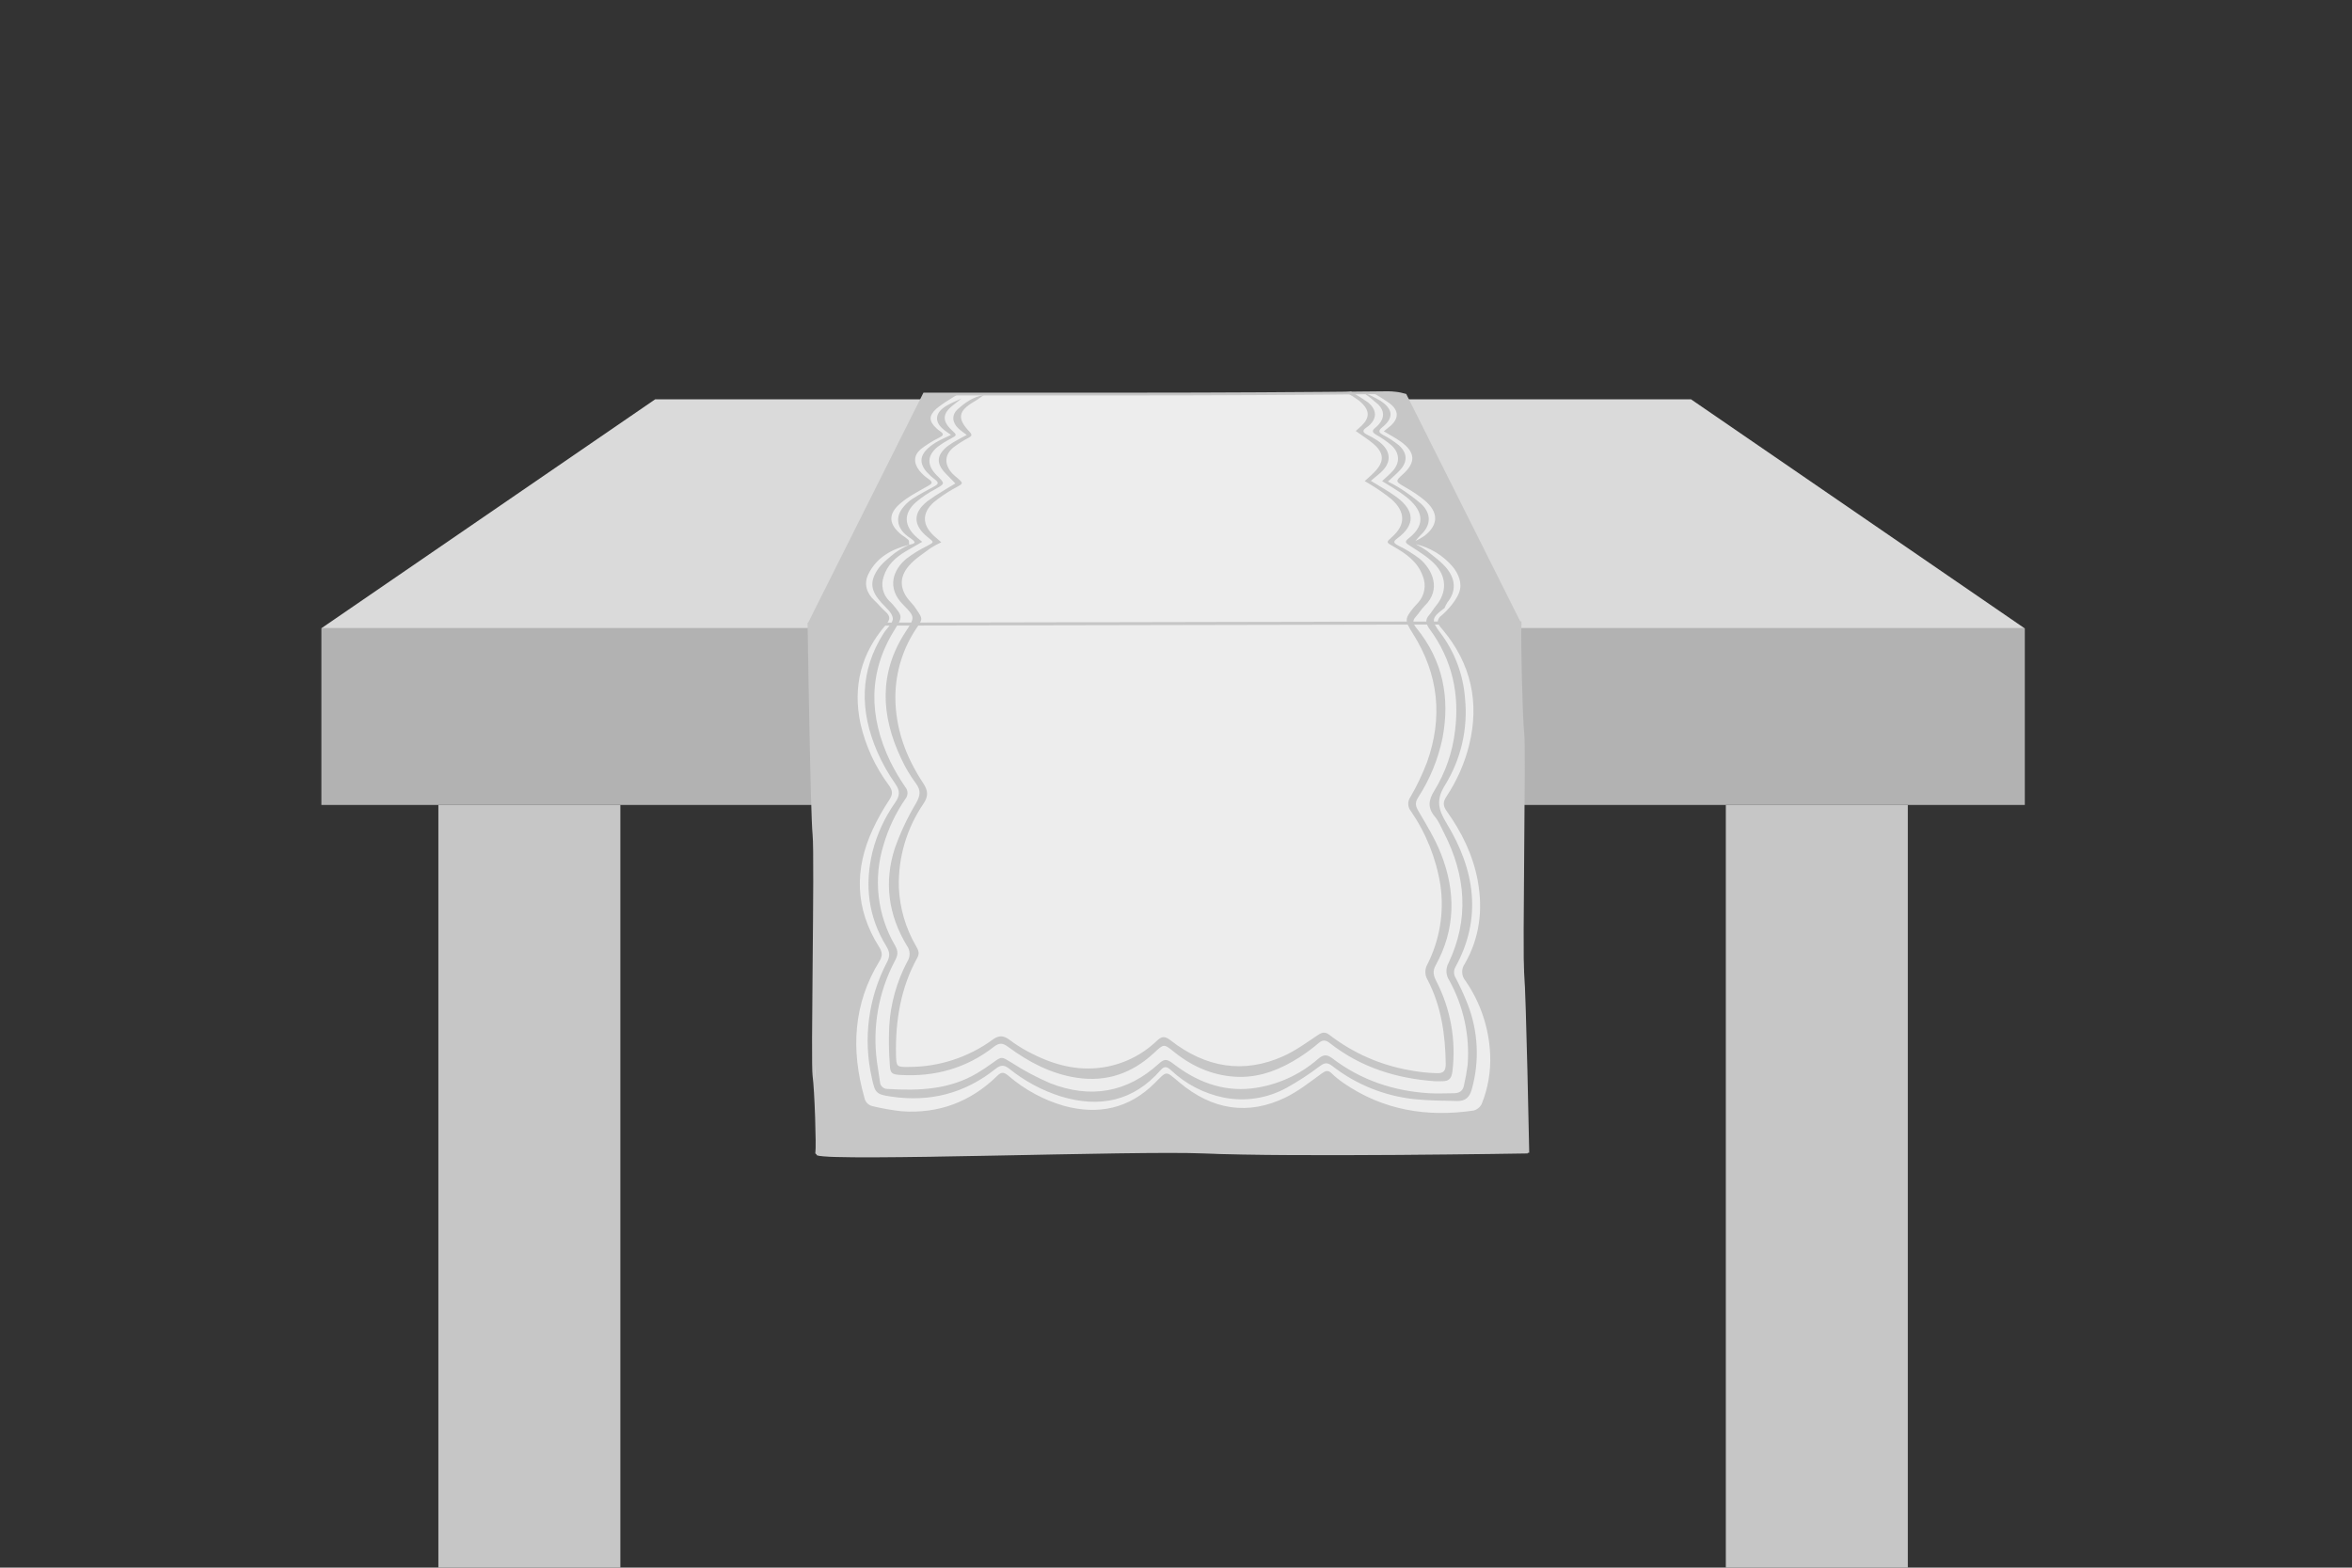
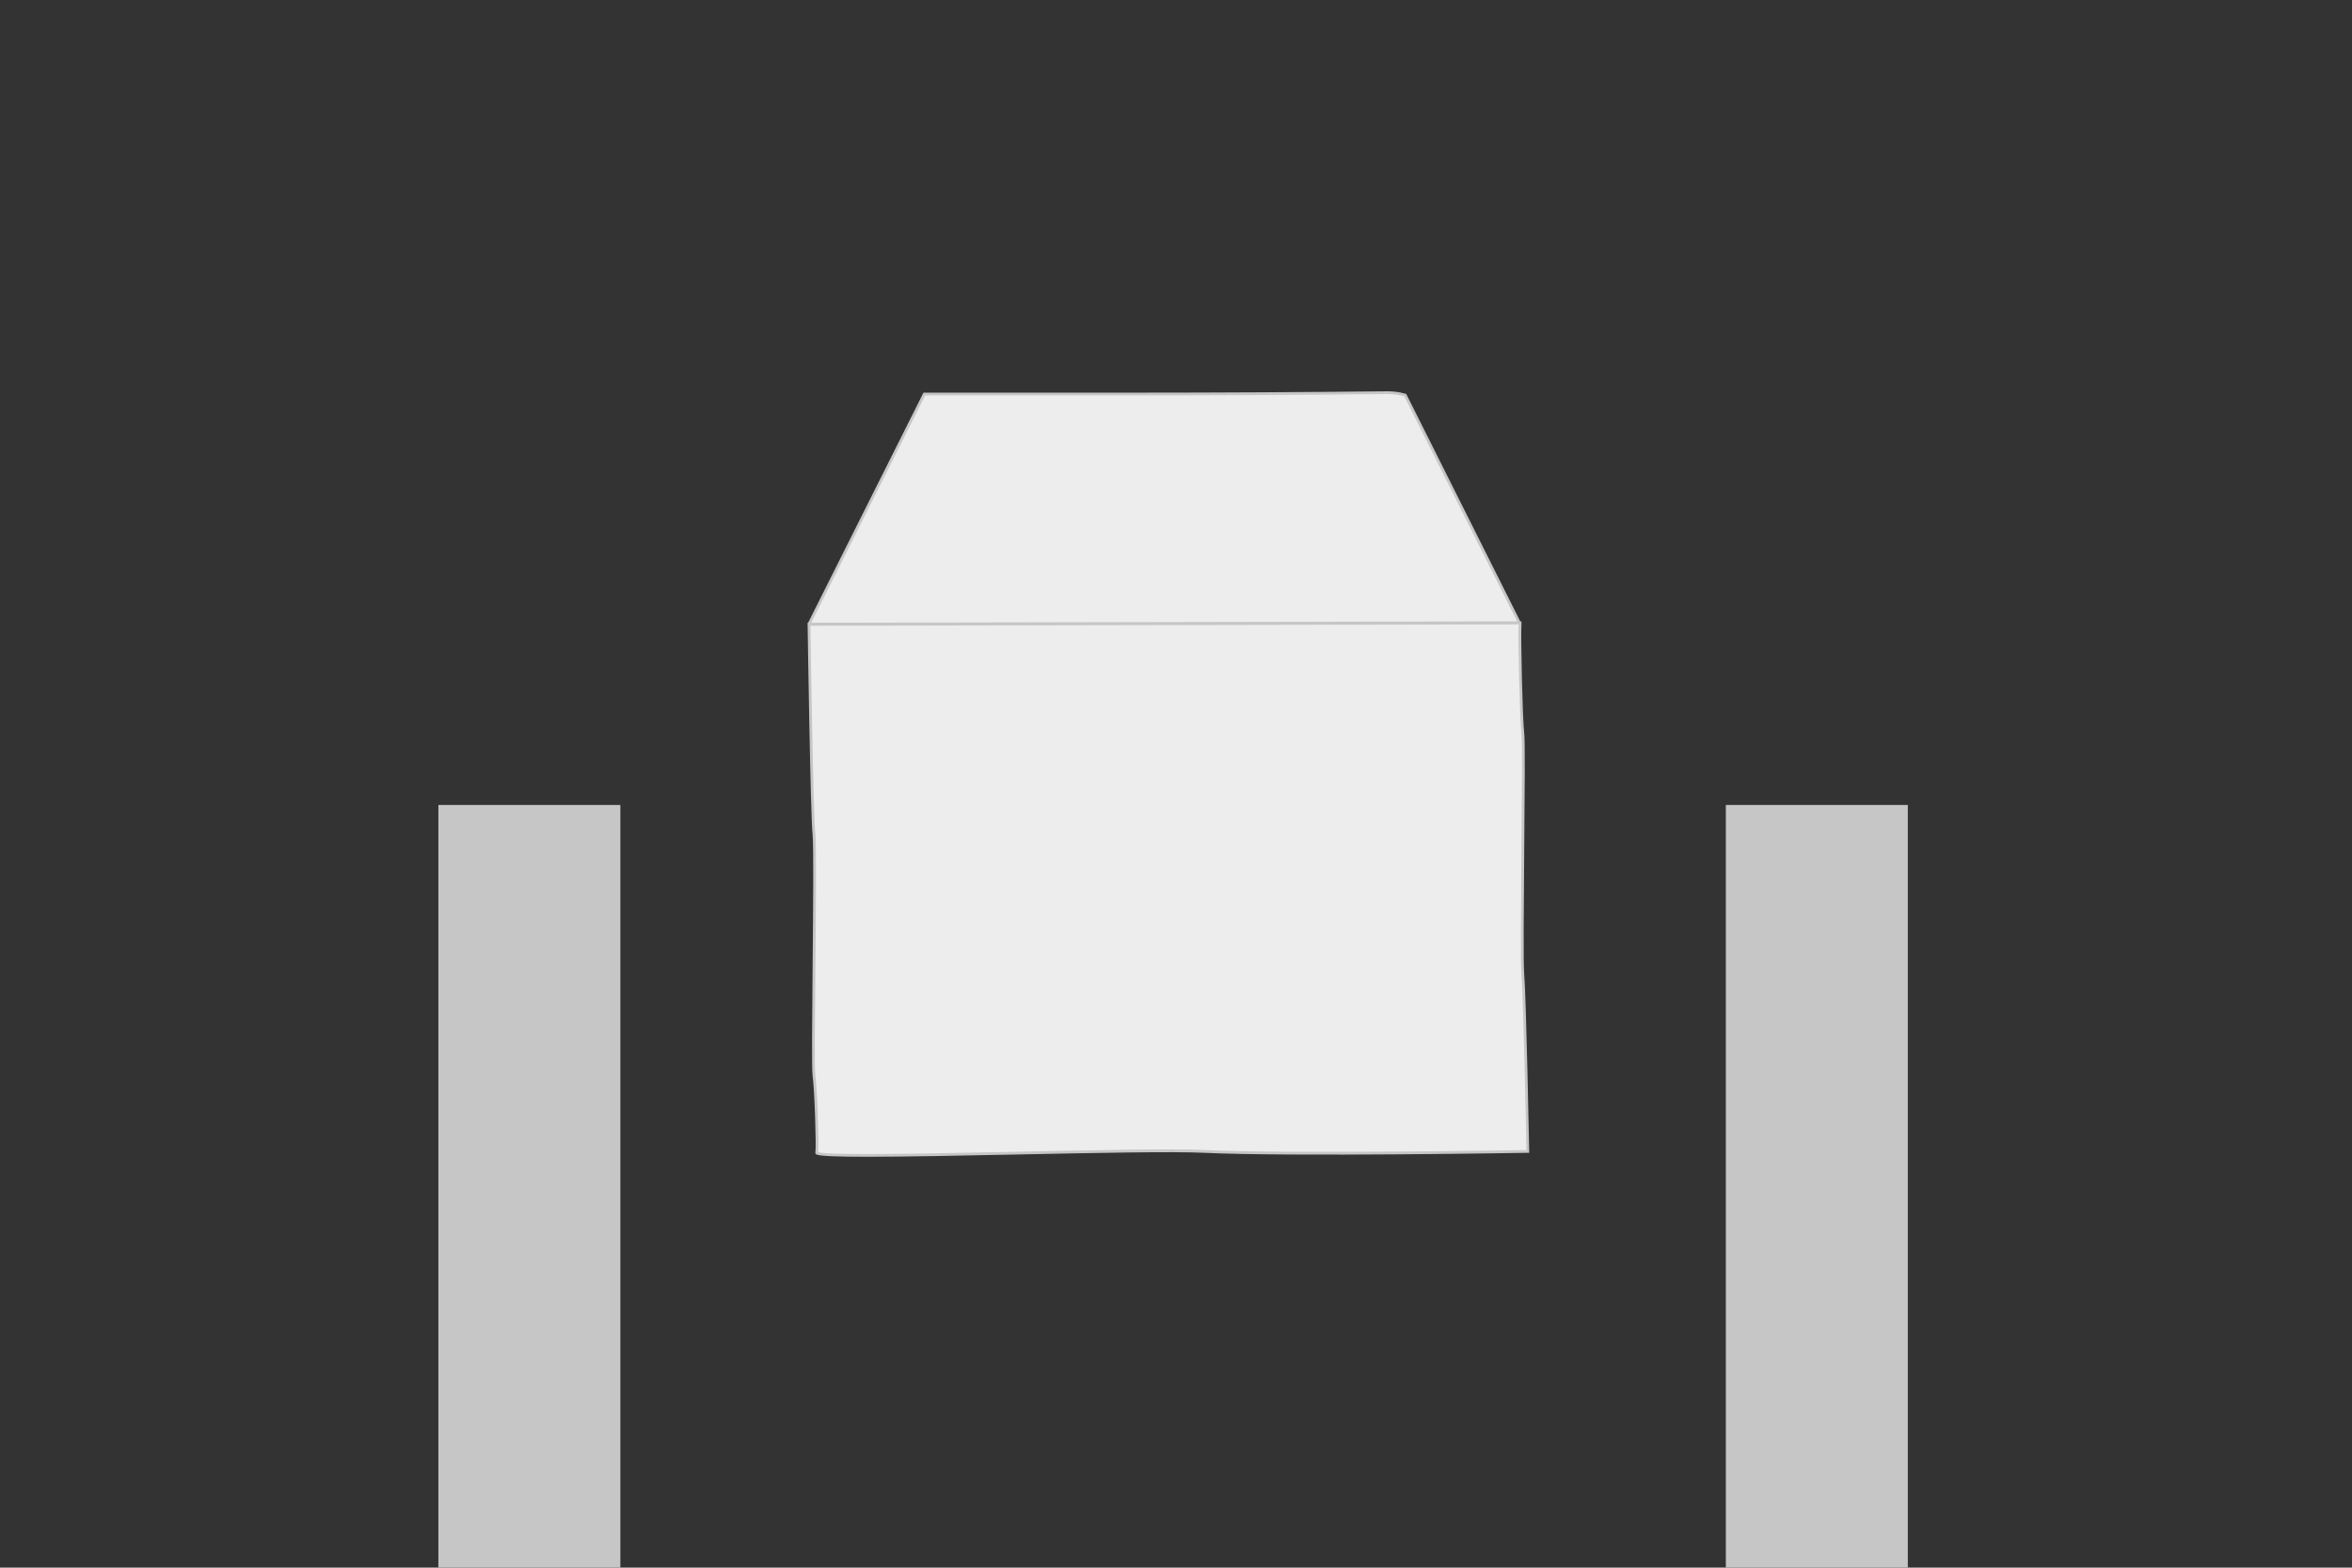
<svg xmlns="http://www.w3.org/2000/svg" version="1.1" id="Livello_1" x="0px" y="0px" viewBox="0 0 850.4 566.9" style="enable-background:new 0 0 850.4 566.9;" xml:space="preserve">
  <rect x="0" y="0" width="850.4" height="566.9" fill="#333333" stroke="none" />
  <style type="text/css">
	.st0{fill:#DADADA;}
	.st1{fill:#B2B2B2;}
	.st2{fill:#C6C6C6;}
	.st3{fill:#EDEDED;}
</style>
  <g>
-     <polygon class="st0" points="611.4,144.399 424.1,144.399 236.9,144.399 116.2,227.199 732,227.199  " />
-     <polygon class="st1" points="732,227.199 116.2,227.199 116.2,227.199 116.2,227.199 116.2,227.199 116.2,291.099    732.1,291.099 732.1,227.199  " />
    <rect x="158.5" y="291.099" class="st2" width="65.8" height="275.8" />
    <rect x="624" y="291.099" class="st2" width="65.8" height="275.8" />
  </g>
  <path id="Fabric" class="st3" d="M549.6,225.799c0-0.2,0-0.4,0-0.5l0.2,0.5H549.6z M508.1,142.899  c-1.1-0.3-2.3-0.6-3.4-0.7c-0.9-0.1-1.8-0.2-2.7-0.2c-37.5,0.4-68.5,0.5-91,0.5  c-30.6,0-76.8,0-76.8,0c-13.9,27.7-27.8,55.5-41.7,83.2v0.1l0,0l256.9-0.5L508.1,142.899z   M550.6,352.299c-0.7-7.8,0.7-82.2,0-87.2c-0.6-4.8-1.3-34.5-1-39.3  c0-0.2,0-0.4,0-0.5v-0.1l0,0l-256.9,0.5h-0.2c0,0,1,68.3,1.8,76.1s-0.7,82.2,0,87.2  s1.4,25.592,1,27.892l0.2,0.2c6.3,2.4,115.4-1.9,139.8-0.7  c31.8,1.5,117.1,0,117.1,0S551.3,360.099,550.6,352.299z" />
  <path id="Lines" class="st2" d="M292,226.3v-0.619l0.053-0.206c6.916-13.783,13.832-27.59,20.748-41.397  c6.984-13.943,13.968-27.886,20.952-41.803l0.138-0.276H411c29.27,0,59.885-0.168,90.995-0.5  c0.932,0,1.86,0.103,2.758,0.203c1.127,0.102,2.339,0.404,3.479,0.714l0.215,0.059l0.101,0.2  l41.663,83.123L292,226.3z M334.509,142.999c-6.938,13.826-13.875,27.676-20.813,41.527  c-6.812,13.599-13.623,27.197-20.434,40.771l255.33-0.497l-40.838-81.477  c-1.031-0.277-2.109-0.537-3.098-0.626c-0.884-0.098-1.783-0.198-2.655-0.198  c-31.108,0.332-61.727,0.5-91,0.5H334.509z M313.404,418.334c-9.894,0-16.599-0.21-18.082-0.775  l-0.176-0.113l-0.384-0.384l0.044-0.256c0.371-2.127-0.274-22.536-1.002-27.738  c-0.341-2.438-0.17-20.807,0.011-40.253c0.197-21.11,0.4-42.939-0.013-46.965  c-0.792-7.732-1.792-75.46-1.802-76.143l-0.007-0.507h0.708l257.399-0.501v1.101  c-0.283,4.547,0.381,34.315,0.996,39.238c0.352,2.51,0.185,21.764,0.008,42.149  c-0.175,20.237-0.356,41.163-0.006,45.068l0,0c0.693,7.729,1.792,63.446,1.803,64.129l0.008,0.499  l-0.499,0.009c-0.853,0.015-85.679,1.486-117.133-0.001c-10.976-0.539-39.64,0.045-67.359,0.612  C347.232,417.925,327.213,418.334,313.404,418.334z M295.826,416.674  c4.133,1.216,38.663,0.511,72.071-0.171c27.738-0.567,56.419-1.154,67.427-0.61  c30.159,1.422,109.499,0.126,116.568,0.008c-0.103-6.231-1.132-56.214-1.791-63.556l0,0  c-0.354-3.955-0.173-24.906,0.003-45.167c0.168-19.451,0.342-39.565,0-42.009  c-0.619-4.956-1.287-34.864-1.004-39.401v-0.067l-256.093,0.499c0.094,6.271,1.038,68.213,1.79,75.55  c0.418,4.08,0.215,25.938,0.018,47.076c-0.181,19.408-0.352,37.739-0.021,40.104  C295.504,393.993,296.125,412.735,295.826,416.674z" />
-   <path id="Applique" class="st2" d="M346.11,142.75c-1.05,0.64-2.12,1.26-3.14,1.94  c-1.567,0.944-3.061,2.003-4.47,3.17c-2.74,2.52-2.66,4.48,0.06,7c0.424,0.409,0.882,0.78,1.37,1.11  c1.63,1.1,1,1.59-0.35,2.3c-2.367,1.166-4.608,2.57-6.69,4.19c-2.57,2.18-2.63,5-0.49,7.73  c0.973,1.178,2.107,2.211,3.37,3.07c1.74,1.22,1.21,1.67-0.3,2.52c-3.4,1.93-7,3.76-9.91,6.25  c-4.66,3.92-4.26,7.74,0.62,11.53c0.803,0.49,1.559,1.052,2.26,1.68c0.33,0.37,0.2,1.15,0.26,1.75  c-6.29,1.62-11.7,4.54-14.69,10.56c-1.73,3.49-0.8,6.82,2.1,9.55c1.38,1.29,2.57,2.78,4,4.05  c1.86,1.68,1.86,2.87,0.13,4.88c-8.84,10.24-12,22.16-9.11,35.73  c1.847,8.044,5.344,15.617,10.27,22.24c1.44,2,1.42,3.34,0.1,5.33  c-2.213,3.338-4.178,6.834-5.88,10.46c-6.72,14.42-6.58,28.74,2.25,42.68  c1.16,1.85,1.29,3.2,0.11,5.12c-9.45,15.39-10.38,32-5.45,49.33  c0.266,1.589,1.496,2.843,3.08,3.14c3.381,0.809,6.807,1.413,10.26,1.81  c13.53,1,25.14-3.42,34.74-12.84c1.62-1.59,2.51-1.22,4.1,0.09c5.794,4.97,12.582,8.645,19.91,10.78  c12.51,3.42,23.63,1,32.84-8.17c4.66-4.65,3.82-4.57,9-0.26c11.8,9.91,24.72,12,38.28,5.45  c4.71-2.28,8.9-5.64,13.16-8.72c1.4-1,2.27-1.31,3.62,0c1.307,1.257,2.715,2.404,4.21,3.43  c14.5,10,30.39,12.41,47,10c1.303-0.316,2.401-1.19,3-2.39c2.282-5.66,3.325-11.743,3.06-17.84  c-0.389-9.581-3.493-18.855-8.95-26.74c-1.458-1.747-1.553-4.258-0.23-6.11  c5.33-9.29,6.66-19.42,4.67-30.15c-1.72-9.21-5.76-17.44-11.16-25  c-1.44-2-1.42-3.38-0.15-5.32c3.803-5.716,6.59-12.046,8.24-18.71  c3.72-15.26,0.78-29.25-9.61-41.67c-1-1.14-1.77-2.06-1.73-3.06c0.119-0.817,0.581-1.545,1.27-2  c1.93-1.61,6.16-6,6.8-9.72c0.58-3.34-1.51-6.57-2.72-8c-3.467-4.077-8.155-6.928-13.37-8.13  c0-0.38-0.07-0.75-0.1-1.12c1.128-0.539,2.214-1.161,3.25-1.86c5.18-4,5.23-8.57,0-12.94  c-2.098-1.707-4.34-3.229-6.7-4.55c-3.9-2.26-3.95-2.17-0.87-5c4.55-4.17,4.29-7.84-0.95-11.6  c-1.88-1.35-3.95-2.42-6.14-3.74c0.92-0.76,1.72-1.37,2.46-2c3-2.72,3-5.5-0.3-8.07  c-2.102-1.483-4.281-2.852-6.53-4.1v0.19h6c0.903,0.001,1.805,0.061,2.7,0.18  c1.161,0.151,2.308,0.395,3.43,0.73l41.45,82.38l0,0c0.004,0.026,0.004,0.054,0,0.08l0.24,0.47h-0.27  c-0.24,4.61,0.43,32.58,1.09,37.08c0.7,4.74-0.7,75,0,82.37s1.75,71.84,1.75,71.84  s-85.3,1.41-117.11,0c-24.44-1.08-133.54,3-139.83,0.7l-0.16-0.18  c0.35-2.11-0.35-32.89-1.05-37.63s0.7-75,0-82.37s-1.75-71.84-1.75-71.84h0.09  c-0.023-0.029-0.023-0.071,0-0.1c13.88-27.74,27.767-55.477,41.66-83.21h11.88 M519.27,354.73  c-1-2-1.34-3.53-0.2-5.6c7.16-12.95,7.4-26.61,1.9-40.47  c-2.14-5.4-5.26-10.46-8.21-15.51c-1.08-1.85-1.09-3.09,0-4.78  c4.242-6.552,7.229-13.836,8.81-21.48c2.74-14.51,0.19-28-9.5-39.86  c-1.18-1.45-1.49-2.54-0.21-3.94s2-2.78,3.26-4c6.22-6.08,2.64-13.29-1.84-17.05  c-2.446-1.853-5.069-3.461-7.83-4.8c-1.68-0.92-1.76-1.4-0.21-2.55  c6.55-4.85,6.41-10.05-0.45-15.06c-2.84-2.07-5.95-3.76-9.14-5.75c1.17-1,2.31-1.89,3.4-2.84  c4.4-3.86,4-8.28-1-11.73c-1.288-0.831-2.624-1.586-4-2.26c-1.34-0.7-1.42-1.42-0.24-2.26  c0.378-0.253,0.742-0.527,1.09-0.82c3.06-2.66,3-5.77-0.28-8.46c-1.821-1.288-3.707-2.483-5.65-3.58  c-0.175-0.109-0.342-0.229-0.5-0.36c-0.624,0.126-1.255,0.213-1.89,0.26  c1.643,0.897,3.226,1.899,4.74,3c4.19,3.42,4.23,6.28,0.37,9.7l-1.5,1.33c2.25,1.62,4.47,3,6.41,4.65  c3.79,3.26,4,6.22,0.71,9.82c-1.12,1.25-2.45,2.32-3.87,3.65c1,0.63,2,1.11,2.79,1.68  c2.41,1.482,4.722,3.119,6.92,4.9c5.1,4.59,5.07,9.26,0.18,13.61  c-2.18,1.94-2.18,1.93,0.44,3.42c4.57,2.61,8.82,5.48,10.7,10.83c1.273,3.196,0.643,6.837-1.63,9.42  c-0.5,0.62-1.11,1.16-1.61,1.77c-3.42,4.19-3.39,4.76-0.4,9.48  c9.45,14.91,10.87,30.53,5.12,46.6c-1.659,4.341-3.665,8.542-6,12.56  c-1.09,1.537-1.016,3.614,0.18,5.07c5.504,8.019,9.153,17.164,10.68,26.77  c1.411,9.777-0.22,19.751-4.67,28.57c-1.025,1.733-1.025,3.887,0,5.62c5,9.57,6.44,19.88,6.59,30.41  c0,2.6-0.73,3.5-3.4,3.41c-3.318-0.105-6.622-0.476-9.88-1.11  c-10.44-1.861-20.277-6.211-28.68-12.68c-1.68-1.32-2.8-1-4.38,0.08  c-4,2.67-7.91,5.54-12.26,7.51c-14.43,6.53-28.18,4.22-40.87-5.67c-2.14-1.67-3.24-1.49-5,0.18  c-5.329,5.11-12.103,8.455-19.4,9.58c-9.6,1.48-18.43-1.08-26.91-5.56  c-2.447-1.293-4.788-2.777-7-4.44c-2.18-1.63-3.87-1.59-6.06,0c-8.828,6.426-19.471,9.876-30.39,9.85  c-4.31,0.06-4.44-0.09-4.53-4.45c-0.24-12.37,1.73-24.22,7.68-35c1-1.78,0.32-2.91-0.43-4.25  c-3.775-6.481-5.91-13.786-6.22-21.28c-0.284-10.751,2.827-21.318,8.89-30.2  c1.87-2.83,1.69-4.75-0.15-7.54c-6.24-9.47-10-19.71-10-31.13c0.042-8.958,2.77-17.698,7.83-25.09  c2.05-3.11,2.11-3.08-0.09-6.34c-0.565-0.897-1.208-1.744-1.92-2.53c-4.21-4.35-4.76-9-0.89-13.47  c2.15-2.48,5.08-4.31,7.75-6.32c1.256-0.805,2.57-1.517,3.93-2.13c-1-0.85-1.75-1.5-2.5-2.18  c-4.45-4-4.61-8.37-0.25-12.28c1.789-1.461,3.677-2.798,5.65-4c0.77-0.52,1.61-0.92,2.42-1.37  c2.71-1.5,2.71-1.5,0.44-3.46c-0.648-0.514-1.263-1.068-1.84-1.66c-2.91-3.26-2.8-6.7,0.51-9.41  c1.754-1.316,3.61-2.489,5.55-3.51c1.07-0.62,1.24-1,0.27-2.05c-4.62-4.86-4.17-7.57,1.61-10.95  c1.23-0.71,2.36-1.57,3.52-2.37c-3.77,0.57-6.73,2.69-9.42,5.09c-2.3,2.06-2.07,4.86,0.24,7  c0.83,0.77,1.8,1.4,3,2.33c-1.27,0.68-2.28,1.16-3.23,1.74c-1.427,0.746-2.785,1.616-4.06,2.6  c-3.74,3.22-3.73,6.19-0.17,9.75c1.13,1.13,2.23,2.3,3.34,3.45c-1.37,0.83-2.76,1.62-4.11,2.48  c-2.091,1.228-4.117,2.563-6.07,4c-5.27,4.2-5.13,8.71,0.26,13c2.34,1.84,2.28,1.74-0.32,3.13  c-2.6,1.279-5.074,2.799-7.39,4.54c-4.88,4-7.33,10.59-1.25,16.69c4.49,4.51,4.22,4.7,0.84,9.88  c-9.58,14.71-9,30.07-1.54,45.77c1.448,3.15,3.218,6.143,5.28,8.93  c2,2.68,1.59,4.55,0.05,7.27c-3.081,5.152-5.64,10.599-7.64,16.26  c-3.94,12.13-2.39,24,4.35,35.17c1.277,1.717,1.333,4.053,0.14,5.83  c-3.811,7.226-6.031,15.184-6.51,23.34c-0.213,4.667-0.143,9.342,0.21,14  c0.16,3,0.71,3.43,3.81,3.61c12.54,0.75,23.89-2.46,33.76-10.14c1.94-1.51,3.18-1.54,5.23,0  c7.46,5.5,15.5,9.75,24.76,11.15c10.94,1.67,20.16-1.69,28-9c3.58-3.32,3.46-3.37,7.39-0.21  c6.91,5.56,14.82,8.77,23.47,8.9c7.88,0.11,15-2.82,21.57-7c2.477-1.578,4.84-3.329,7.07-5.24  c1.47-1.26,2.58-1.11,4,0c11.32,8.9,24.21,12.81,37.95,13.81c1,0.07,1.89,0,2.84,0  c2.26,0,3.25-1,3.55-3.4C526.553,376.302,524.509,364.839,519.27,354.73z M347.71,144.06  c-1.06,0.85-2.12,1.71-3.2,2.55c-3.76,2.92-3.9,5.64-0.43,8.91c2,1.88,2,1.84-0.32,3.12  c-1.643,0.839-3.212,1.816-4.69,2.92c-3.95,3.2-4,6.73-0.31,10.39c3,3,3,2.91-0.7,5  c-2.447,1.31-4.752,2.868-6.88,4.65c-4.62,4.1-4.38,8.65,0.38,12.8c0.52,0.45,1.07,0.88,1.89,1.55  c-2.22,1.28-4.21,2.38-6.16,3.55c-3.56,2.16-6.51,4.85-7.78,9c-1.092,3.073-0.313,6.501,2,8.8  c0.41,0.44,0.87,0.81,1.25,1.27c3.69,4.34,3.64,4.44,0.68,9.19c-9.53,15.3-9.38,31.24-1.59,47.54  c1.588,3.214,3.406,6.309,5.44,9.26c1.111,1.279,1.111,3.181,0,4.46  c-3.473,5.07-6.12,10.66-7.84,16.56c-3.773,12.165-2.259,25.355,4.17,36.35  c1.16,2.06,1.11,3.35,0,5.44c-5.957,11.226-8.244,24.037-6.54,36.63  c0.29,2.4,0.78,4.77,1.08,7.18c0.036,1.485,1.27,2.66,2.755,2.623  c0.028-0.001,0.057-0.002,0.085-0.003c11.25,0.7,22.28,0.25,32.25-5.68  c1.93-1.15,3.81-2.4,5.63-3.73c3.4-2.48,3.24-2.29,6.79-0.15  c4.449,2.878,9.132,5.377,14,7.47c14.63,5.74,27.93,3.39,39.38-7.1c1.91-1.75,2.9-1.66,5-0.06  c8.38,6.52,17.75,10.22,28.35,9.08c8.961-1.024,17.396-4.757,24.18-10.7  c1.84-1.56,3.1-1.76,5.19-0.18c10.4,7.93,22.2,11.81,34.92,12.6c3,0.18,5.91,0,8.87,0  c2,0,3.39-0.73,3.77-2.88c0.563-2.43,1.004-4.886,1.32-7.36  c0.824-10.628-1.488-21.263-6.65-30.59c-1.255-1.868-1.359-4.281-0.27-6.25  c7.49-15.76,6.38-31.54-1.71-47.23c-1-1.92-1.78-4-3.15-5.63c-2.83-3.31-2.34-6.13-0.28-9.45  c4.03-6.57,6.586-13.936,7.49-21.59c1.69-13.28-0.94-25.71-9.13-36.81c-1.47-2-1.75-3.38-0.21-5.15  c0.89-1,1.56-2.26,2.44-3.3c4.06-4.88,4-10.67-0.64-15.34c-2.55-2.55-5.77-4.46-8.82-6.45  c-1.41-0.92-2.07-1.33-0.44-2.6c6.91-5.38,4.68-10.67-0.95-15.11c-2.64-2.09-5.64-3.72-8.6-5.63  c1.39-1.34,2.8-2.49,4-3.85c2.47-2.9,2.35-6.27-0.53-9c-1.788-1.518-3.721-2.858-5.77-4  c-1.26-0.78-1.39-1.42-0.3-2.33c0.531-0.426,1.023-0.898,1.47-1.41c2-2.29,2-4.87-0.23-7.07  c-1.833-1.641-3.748-3.186-5.74-4.63c2.244,0.936,4.422,2.022,6.52,3.25  c4.62,3.08,4.82,6.19,0.65,9.57c-1.73,1.39-1.14,2,0.42,2.85c1.97,1.024,3.83,2.247,5.55,3.65  c3.07,2.75,3.22,5.83,0.6,8.81c-1.33,1.5-2.9,2.77-4.55,4.33c1.322,0.63,2.61,1.327,3.86,2.09  c2.883,1.787,5.624,3.793,8.2,6c3.76,3.57,3.52,7.74-0.12,11.16c-0.706,0.717-1.374,1.472-2,2.26  c0,0.37,0.06,0.74,0.1,1.12c1.372,0.669,2.69,1.445,3.94,2.32c2.63,2.15,5.54,4.15,7.57,6.79  c2.9,3.8,3.14,8,0,11.9c-0.429,0.66-0.788,1.364-1.07,2.1l0,0c-4.77,3.5-4.94,4.51-1.49,9  c5.16,6.854,8.245,15.045,8.89,23.6c1.116,11.017-1.44,22.095-7.27,31.51  c-3.23,5.23-2.47,8.67,0.62,13.75c10.27,16.87,12.89,34.36,3.16,52  c-0.691,1.261-0.626,2.802,0.17,4c1.558,2.997,2.963,6.071,4.21,9.21  c3.892,9.9,4.433,20.803,1.54,31.04c-0.82,2.92-2.42,4.22-5.19,4.16  c-5.2-0.12-10.42-0.12-15.59-0.67c-10.809-1.158-21.078-5.314-29.65-12c-1.88-1.44-2.85-1.13-4.53,0.09  c-3.83,2.906-7.863,5.533-12.07,7.86c-6.934,3.79-14.982,5.015-22.73,3.46  c-7.131-1.473-13.711-4.905-19-9.91c-1.46-1.33-2.39-1.54-3.78,0.05  c-9.7,11.1-21.88,13.72-35.89,9.5c-6.808-2.133-13.154-5.525-18.71-10  c-2-1.58-3.21-1.47-5.17,0.1c-11,8.76-23.57,12-37.57,9.93c-5.43-0.8-5.85-1.28-7-6.64  c-3.248-14.205-1.305-29.104,5.48-42c1.18-2.27,0.94-3.78-0.31-5.82c-6.5-10.66-7.83-22-5-33.89  c1.614-6.438,4.4-12.523,8.22-17.95c1.72-2.5,1.9-4.23,0.05-6.86  c-2.544-3.62-4.718-7.486-6.49-11.54c-6.42-14.8-6.39-29.22,2.31-42.89  c1.17-1.84,3.5-3.76,3.3-5.45c-0.23-2-2.55-3.81-4.12-5.57c-3.68-4.12-4.39-7.25-1.51-11.76  c1.56-2.45,4.08-4.35,6.38-6.24c1.62-1.127,3.333-2.114,5.12-2.95l-0.08,0.05  c1.23-0.42,3.51-0.46,0.78-2.29c-0.702-0.448-1.37-0.946-2-1.49c-3-2.71-3.52-6.23-1.17-9.38  c0.953-1.307,2.123-2.44,3.46-3.35c2.61-1.7,5.37-3.19,8.13-4.67c1.36-0.73,1.81-1.32,0.3-2.44  c-1.049-0.771-2.017-1.645-2.89-2.61c-2.83-3.14-2.71-6,0.4-8.8c1.04-0.917,2.177-1.718,3.39-2.39  c1.46-0.83,3-1.49,4.85-2.36c-1.09-0.78-1.86-1.29-2.57-1.86c-3.12-2.5-3.39-5.39-0.3-7.85  C343,146,345.49,145.2,347.71,144.06z" />
</svg>